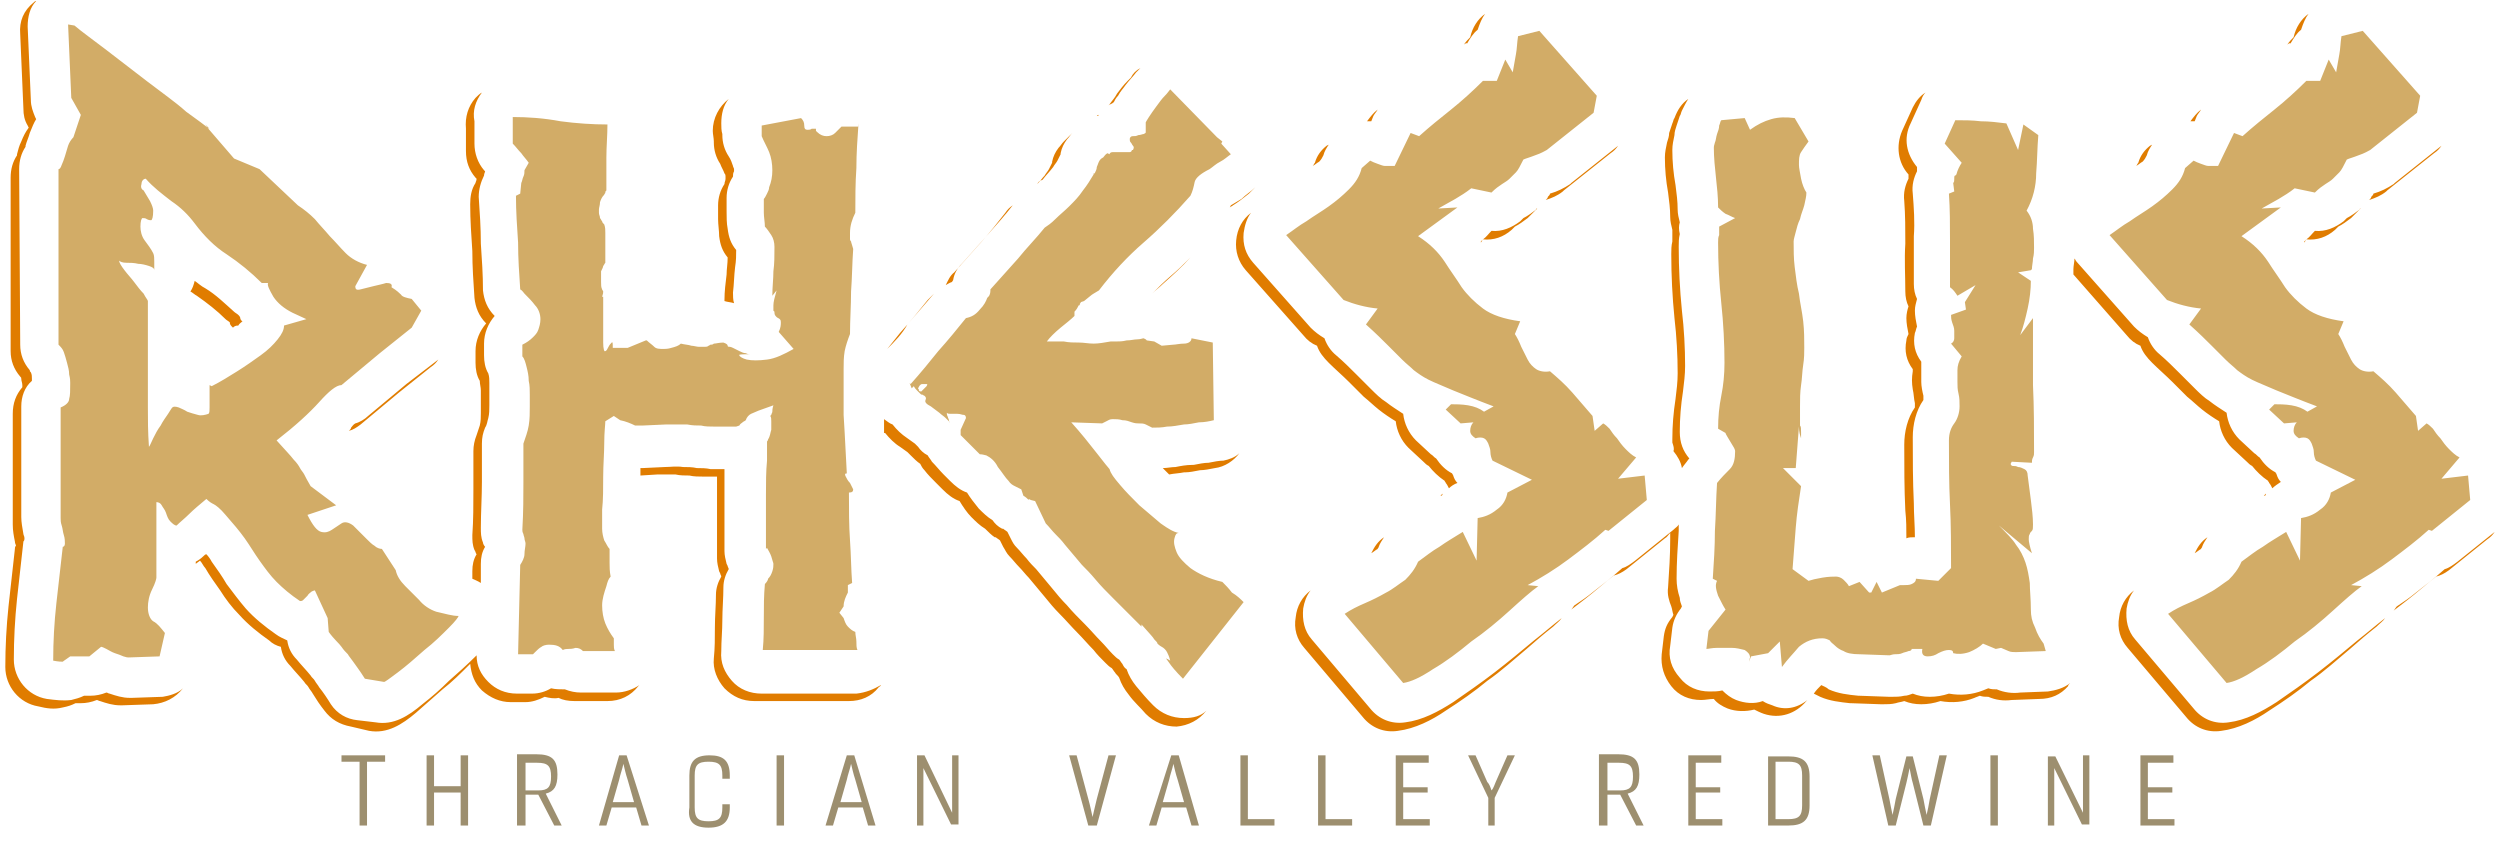
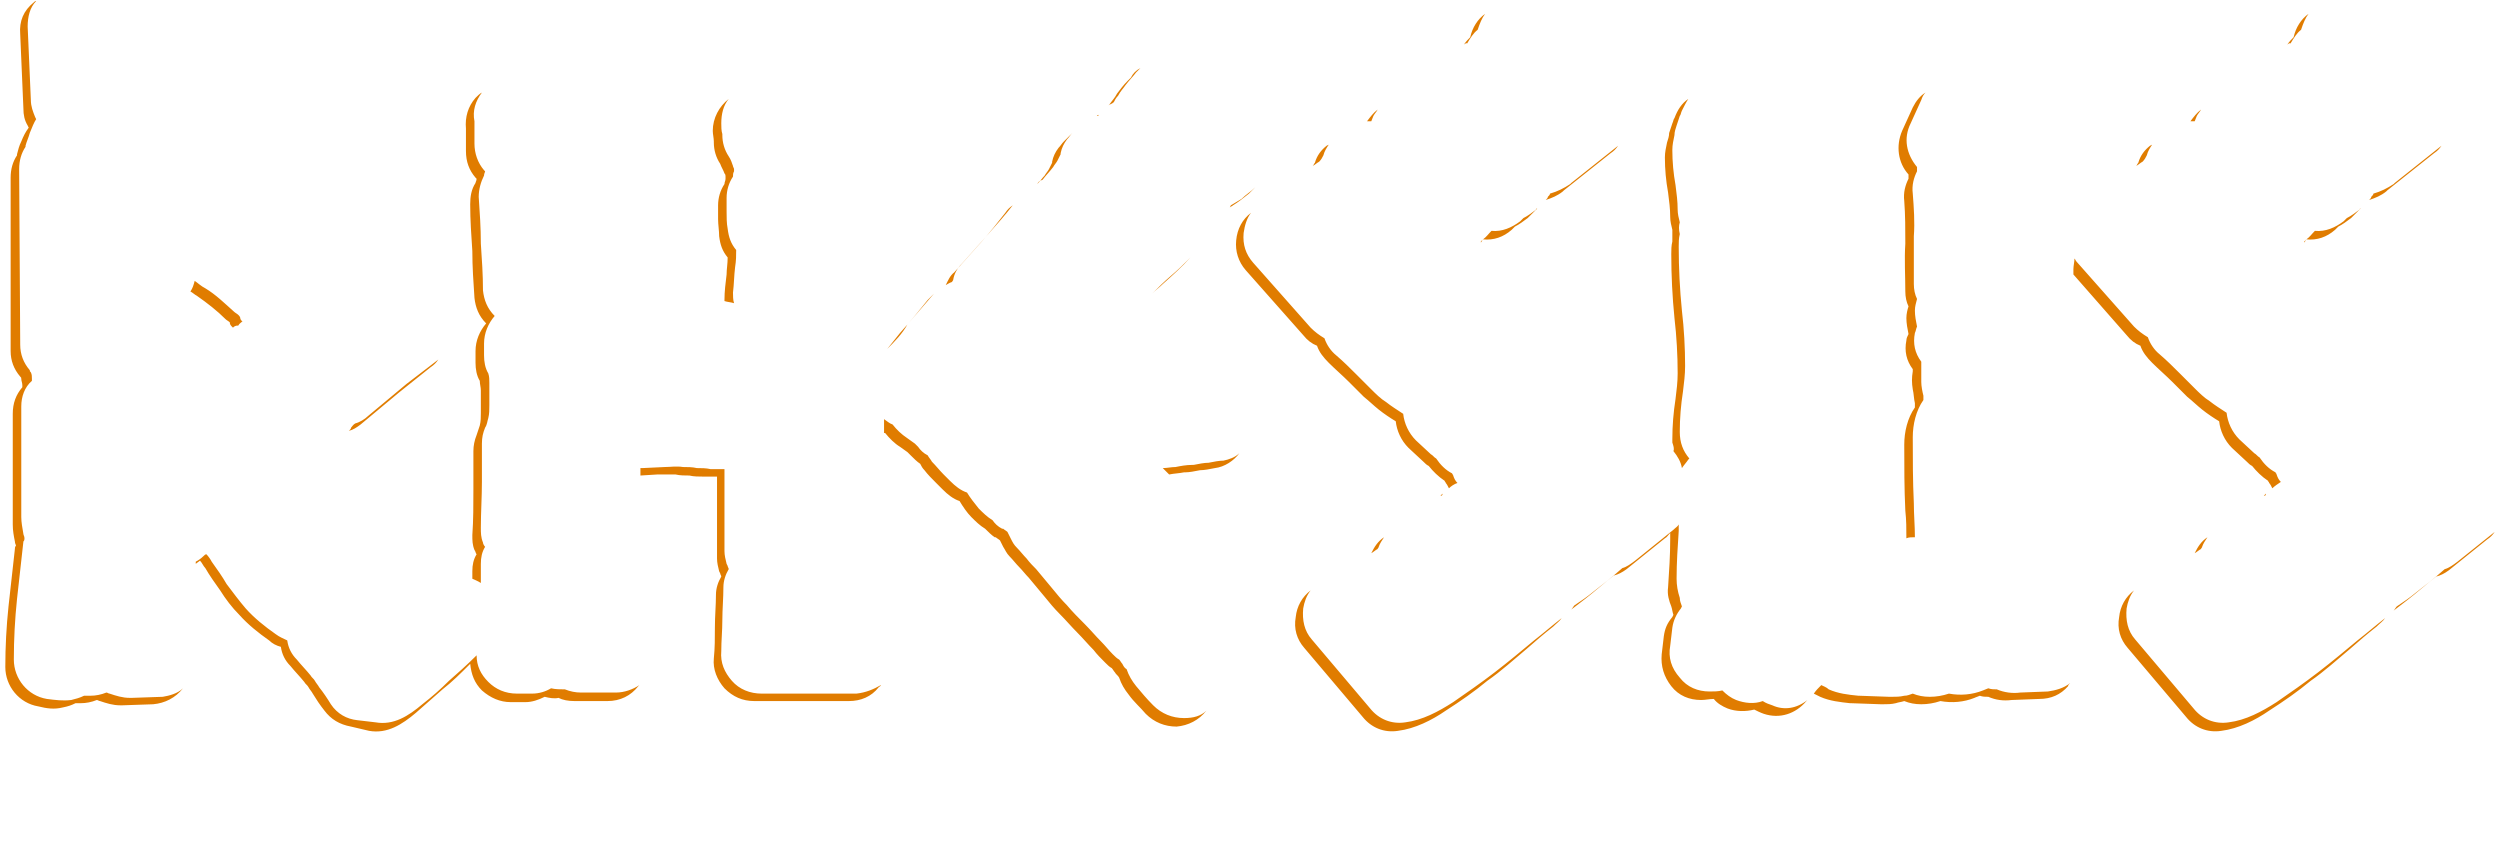
<svg xmlns="http://www.w3.org/2000/svg" version="1.1" id="Layer_1" x="0px" y="0px" viewBox="0 0 235 80" style="enable-background:new 0 0 235 80;" xml:space="preserve">
  <style type="text/css">
	.st0{fill-rule:evenodd;clip-rule:evenodd;fill:#D2AC67;}
	.st1{fill:#E07C00;}
	.st2{display:none;fill-rule:evenodd;clip-rule:evenodd;fill:#221F1F;}
	.st3{fill:#9D8F6F;}
</style>
  <g>
-     <path class="st0" d="M232.2,47l-3.6,2.9l-0.3-0.1c-1.1,1-2.3,1.9-3.5,2.8c-1.2,0.9-2.5,1.7-3.8,2.4l1,0.1c-0.7,0.5-1.6,1.3-2.7,2.3   c-1.1,1-2.3,2-3.6,2.9c-1.2,1-2.4,1.9-3.6,2.6c-1.2,0.8-2.1,1.2-2.8,1.3l-5.5-6.5c0.6-0.4,1.2-0.7,1.9-1c0.7-0.3,1.3-0.6,2-1   c0.6-0.3,1.2-0.8,1.8-1.2c0.5-0.5,0.9-1,1.2-1.7c0.7-0.5,1.3-1,2-1.4c0.7-0.5,1.4-0.9,2.2-1.4l1.3,2.7l0.1-4   c0.6-0.1,1.2-0.3,1.8-0.8c0.6-0.4,0.9-1,1-1.6l2.3-1.2l-3.7-1.8c-0.1-0.2-0.2-0.5-0.2-0.8c0-0.3-0.1-0.5-0.2-0.8   c-0.1-0.2-0.2-0.4-0.4-0.5c-0.2-0.1-0.5-0.1-0.8,0c-0.3-0.2-0.5-0.4-0.5-0.7c0-0.3,0.1-0.6,0.3-0.8l-1.2,0.1l-1.4-1.3l0.5-0.5   c0.4,0,1,0,1.6,0.1c0.6,0.1,1.1,0.3,1.5,0.6l0.9-0.5c-1.6-0.6-2.8-1.1-3.8-1.5c-0.9-0.4-1.7-0.7-2.3-1c-0.6-0.3-1-0.6-1.4-0.9   c-0.3-0.3-0.7-0.6-1.1-1c-0.4-0.4-0.8-0.8-1.3-1.3c-0.5-0.5-1.2-1.2-2.1-2l1.1-1.5c-1.1-0.1-2.2-0.4-3.2-0.8l-5.4-6.1   c0.6-0.4,1.2-0.9,1.9-1.3c0.7-0.5,1.4-0.9,2.1-1.4c0.7-0.5,1.3-1,1.9-1.6c0.6-0.6,1-1.2,1.2-2l0.8-0.7c0.2,0.1,0.4,0.2,0.7,0.3   c0.3,0.1,0.5,0.2,0.7,0.2h0.9l1.5-3.1l0.8,0.3c1-0.9,2-1.7,3-2.5c1-0.8,2-1.7,3-2.7h1.3l0.8-2l0.7,1.2c0.1-0.6,0.2-1.1,0.3-1.7   c0.1-0.5,0.1-1.1,0.2-1.7l2-0.5l5.4,6.1l-0.3,1.6l-4.4,3.5c-0.2,0.1-0.5,0.3-1.1,0.5c-0.5,0.2-0.9,0.3-1.1,0.4   c-0.3,0.6-0.5,1-0.7,1.2c-0.2,0.2-0.4,0.4-0.6,0.6c-0.2,0.2-0.4,0.3-0.7,0.5c-0.3,0.2-0.6,0.4-1,0.8l-1.9-0.4c-0.5,0.4-1,0.7-1.5,1   c-0.5,0.3-1.1,0.6-1.6,0.9l1.8-0.1l-3.7,2.7c1.1,0.7,1.9,1.5,2.5,2.4c0.5,0.8,1.1,1.6,1.6,2.4c0.5,0.7,1.2,1.4,2,2   c0.8,0.6,2,1,3.5,1.2l-0.5,1.2c0.2,0.3,0.4,0.7,0.6,1.2c0.2,0.4,0.4,0.8,0.6,1.2c0.2,0.4,0.5,0.7,0.8,0.9c0.3,0.2,0.8,0.3,1.3,0.2   c0.7,0.6,1.4,1.2,2.1,2c0.7,0.8,1.3,1.5,1.9,2.2l0.2,1.4l0.8-0.7c0.2,0.1,0.4,0.3,0.6,0.5c0.2,0.3,0.4,0.6,0.7,0.9   c0.2,0.3,0.5,0.7,0.8,1c0.3,0.3,0.6,0.6,1,0.8l-1.7,2l2.5-0.3v-0.1v0.1L232.2,47z M154.8,47l-3.6,2.9l-0.3-0.1   c-1.1,1-2.3,1.9-3.5,2.8c-1.2,0.9-2.5,1.7-3.8,2.4l1,0.1c-0.7,0.5-1.6,1.3-2.7,2.3c-1.1,1-2.3,2-3.6,2.9c-1.2,1-2.4,1.9-3.6,2.6   c-1.2,0.8-2.1,1.2-2.8,1.3l-5.5-6.5c0.6-0.4,1.2-0.7,1.9-1c0.7-0.3,1.3-0.6,2-1c0.6-0.3,1.2-0.8,1.8-1.2c0.5-0.5,0.9-1,1.2-1.7   c0.7-0.5,1.3-1,2-1.4c0.7-0.5,1.4-0.9,2.2-1.4l1.3,2.7l0.1-4c0.6-0.1,1.2-0.3,1.8-0.8c0.6-0.4,0.9-1,1-1.6l2.3-1.2l-3.7-1.8   c-0.1-0.2-0.2-0.5-0.2-0.8c0-0.3-0.1-0.5-0.2-0.8c-0.1-0.2-0.2-0.4-0.4-0.5c-0.2-0.1-0.5-0.1-0.8,0c-0.3-0.2-0.5-0.4-0.5-0.7   c0-0.3,0.1-0.6,0.3-0.8l-1.2,0.1l-1.4-1.3l0.5-0.5c0.4,0,1,0,1.6,0.1c0.6,0.1,1.1,0.3,1.5,0.6l0.9-0.5c-1.6-0.6-2.8-1.1-3.8-1.5   c-0.9-0.4-1.7-0.7-2.3-1c-0.6-0.3-1-0.6-1.4-0.9c-0.3-0.3-0.7-0.6-1.1-1c-0.4-0.4-0.8-0.8-1.3-1.3c-0.5-0.5-1.2-1.2-2.1-2l1.1-1.5   c-1.1-0.1-2.2-0.4-3.2-0.8l-5.4-6.1c0.6-0.4,1.2-0.9,1.9-1.3c0.7-0.5,1.4-0.9,2.1-1.4c0.7-0.5,1.3-1,1.9-1.6c0.6-0.6,1-1.2,1.2-2   l0.8-0.7c0.2,0.1,0.4,0.2,0.7,0.3c0.3,0.1,0.5,0.2,0.7,0.2h0.9l1.5-3.1l0.8,0.3c1-0.9,2-1.7,3-2.5c1-0.8,2-1.7,3-2.7h1.3l0.8-2   l0.7,1.2c0.1-0.6,0.2-1.1,0.3-1.7c0.1-0.5,0.1-1.1,0.2-1.7l2-0.5l5.4,6.1l-0.3,1.6l-4.4,3.5c-0.2,0.1-0.5,0.3-1.1,0.5   c-0.5,0.2-0.9,0.3-1.1,0.4c-0.3,0.6-0.5,1-0.7,1.2c-0.2,0.2-0.4,0.4-0.6,0.6c-0.2,0.2-0.4,0.3-0.7,0.5c-0.3,0.2-0.6,0.4-1,0.8   l-1.9-0.4c-0.5,0.4-1,0.7-1.5,1c-0.5,0.3-1.1,0.6-1.6,0.9l1.8-0.1l-3.7,2.7c1.1,0.7,1.9,1.5,2.5,2.4c0.5,0.8,1.1,1.6,1.6,2.4   c0.5,0.7,1.2,1.4,2,2c0.8,0.6,2,1,3.5,1.2l-0.5,1.2c0.2,0.3,0.4,0.7,0.6,1.2c0.2,0.4,0.4,0.8,0.6,1.2c0.2,0.4,0.5,0.7,0.8,0.9   c0.3,0.2,0.8,0.3,1.3,0.2c0.7,0.6,1.4,1.2,2.1,2c0.7,0.8,1.3,1.5,1.9,2.2l0.2,1.4l0.8-0.7c0.2,0.1,0.4,0.3,0.6,0.5   c0.2,0.3,0.4,0.6,0.7,0.9c0.2,0.3,0.5,0.7,0.8,1c0.3,0.3,0.6,0.6,1,0.8l-1.7,2l2.5-0.3v-0.1v0.1L154.8,47z M192.3,61.2l-2.8,0.1   c-0.2,0-0.5,0-0.7-0.1c-0.2-0.1-0.5-0.2-0.7-0.3l-0.5,0.1l-1.2-0.5c-0.3,0.3-0.8,0.6-1.3,0.8c-0.6,0.2-1.1,0.2-1.5,0.1   c0-0.2-0.1-0.3-0.4-0.3c-0.3,0-0.6,0.1-1,0.3c-0.3,0.2-0.6,0.3-1,0.3c-0.4,0-0.6-0.2-0.5-0.7h-1c0,0.1-0.1,0.2-0.3,0.2   c-0.2,0.1-0.4,0.1-0.6,0.2c-0.2,0.1-0.5,0.1-0.7,0.1c-0.2,0-0.4,0.1-0.5,0.1l-2.8-0.1c-0.7,0-1.2-0.1-1.5-0.3   c-0.3-0.1-0.6-0.3-0.8-0.5c-0.2-0.2-0.4-0.3-0.5-0.5c-0.2-0.1-0.4-0.2-0.7-0.2c-0.9,0-1.6,0.3-2.2,0.8c-0.5,0.6-1.1,1.2-1.6,1.9   l-0.2-2.4l-1.1,1.1l-1.6,0.3l-0.2,0.5l0.1-0.4c0-0.3-0.2-0.5-0.5-0.7c-0.4-0.1-0.8-0.2-1.2-0.2c-0.5,0-0.9,0-1.4,0   c-0.5,0-0.8,0.1-1,0.1l0.2-1.7l1.6-2c-0.2-0.3-0.4-0.7-0.7-1.3c-0.2-0.6-0.3-1-0.1-1.4l-0.4-0.2c0.1-1.5,0.2-3,0.2-4.5   c0.1-1.5,0.1-3,0.2-4.5c0.4-0.5,0.8-0.9,1.2-1.3c0.4-0.4,0.5-1,0.5-1.7c0,0,0-0.1-0.1-0.3c-0.1-0.2-0.2-0.3-0.3-0.5   c-0.1-0.2-0.2-0.3-0.3-0.5c-0.1-0.2-0.2-0.3-0.2-0.4l-0.7-0.4c0-1.1,0.1-2.1,0.3-3.1c0.2-1,0.3-2,0.3-3.1c0-1.8-0.1-3.7-0.3-5.6   c-0.2-1.9-0.3-3.8-0.3-5.7c0-0.3,0-0.5,0.1-0.7c0-0.2,0-0.5,0-0.8l1.5-0.8c-0.3-0.1-0.6-0.3-0.9-0.4c-0.3-0.2-0.5-0.4-0.7-0.6   c0-1-0.1-1.9-0.2-2.8c-0.1-0.9-0.2-1.9-0.2-2.8c0-0.1,0-0.2,0.1-0.5c0.1-0.2,0.1-0.5,0.2-0.8c0.1-0.3,0.2-0.5,0.2-0.8   c0.1-0.2,0.1-0.4,0.2-0.5l2.2-0.2l0.5,1.1c0.7-0.5,1.3-0.8,2-1c0.7-0.2,1.4-0.2,2.2-0.1l1.3,2.2c-0.3,0.4-0.5,0.7-0.7,1   c-0.2,0.3-0.2,0.7-0.2,1.2c0,0.3,0.1,0.7,0.2,1.3c0.1,0.5,0.3,1,0.5,1.3c0,0.4-0.1,0.7-0.2,1.2c-0.1,0.4-0.3,0.8-0.4,1.3   c-0.2,0.4-0.3,0.8-0.4,1.2c-0.1,0.4-0.2,0.7-0.2,0.9c0,0.8,0,1.6,0.1,2.4c0.1,0.8,0.2,1.7,0.4,2.5c0.1,0.9,0.3,1.7,0.4,2.6   s0.1,1.7,0.1,2.5c0,0.4,0,1-0.1,1.6c-0.1,0.6-0.1,1.3-0.2,1.9c-0.1,0.7-0.1,1.3-0.1,2c0,0.7,0,1.2,0,1.8V40   c0.1,0.1,0.1,0.3,0.1,0.6c0,0.3,0,0.5,0,0.6c-0.1-0.3-0.2-0.6-0.2-1.1l-0.3,3.9h-1.2l1.7,1.7c-0.2,1.3-0.4,2.6-0.5,3.9   c-0.1,1.3-0.2,2.6-0.3,3.9l1.5,1.1c0.3-0.1,0.7-0.2,1.3-0.3c0.6-0.1,1-0.1,1.3-0.1c0.2,0,0.5,0.1,0.7,0.3c0.2,0.2,0.4,0.4,0.5,0.6   l1-0.4l0.9,1h0.2l0.5-1l0.5,1l1.7-0.7h0.4c0.2,0,0.5,0,0.7-0.1c0.2-0.1,0.4-0.2,0.4-0.5l2.1,0.2l1.2-1.2c0-2,0-4-0.1-6   c-0.1-2-0.1-4-0.1-6c0-0.7,0.2-1.2,0.5-1.6c0.3-0.4,0.5-1,0.5-1.6c0-0.4,0-0.8-0.1-1.2c-0.1-0.4-0.1-0.7-0.1-1.1c0-0.4,0-0.7,0-1.1   c0-0.4,0.1-0.8,0.4-1.3l-1-1.2c0.2-0.1,0.3-0.3,0.3-0.5c0-0.2,0-0.5,0-0.7c0-0.3-0.1-0.5-0.2-0.8c-0.1-0.3-0.1-0.5-0.1-0.7l1.4-0.5   l-0.1-0.7l1-1.6l-1.7,1c-0.2-0.3-0.4-0.6-0.7-0.8c0-1.5,0-2.9,0-4.4c0-1.5,0-2.9-0.1-4.4l0.5-0.2l-0.1-0.8c0.1-0.1,0.1-0.2,0.1-0.4   c0-0.2,0-0.3,0.1-0.3l0.1-0.1c0.1-0.4,0.3-0.8,0.5-1.1l-1.6-1.8l1-2.2c0.8,0,1.6,0,2.4,0.1c0.8,0,1.6,0.1,2.4,0.2l1.1,2.5l0.5-2.4   l1.4,1c-0.1,1.2-0.1,2.4-0.2,3.6c0,1.2-0.3,2.4-0.9,3.5c0.4,0.5,0.6,1.1,0.6,1.7c0.1,0.6,0.1,1.2,0.1,1.8c0,0.3,0,0.6-0.1,1   c0,0.3-0.1,0.7-0.1,1l-0.1,0.1l-1.2,0.2l1.2,0.8c0,0.8-0.1,1.7-0.3,2.6c-0.2,0.9-0.4,1.7-0.7,2.5l1.2-1.6c0,2.2,0,4.3,0,6.3   c0.1,2.1,0.1,4.2,0.1,6.3c0,0.2,0,0.3-0.1,0.5c-0.1,0.2-0.1,0.3-0.1,0.5l-1.9-0.1l-0.1,0.2c0,0.1,0.1,0.2,0.2,0.2   c0.2,0,0.3,0,0.5,0.1c0.2,0,0.4,0.1,0.6,0.2c0.2,0.1,0.3,0.3,0.3,0.6c0.1,0.7,0.2,1.5,0.3,2.3c0.1,0.8,0.2,1.6,0.2,2.3   c0,0.3,0,0.5-0.1,0.6c-0.1,0.1-0.2,0.2-0.2,0.3c-0.1,0.1-0.1,0.3-0.1,0.5c0,0.2,0.1,0.7,0.3,1.3l-3.1-2.6c0.7,0.7,1.3,1.3,1.6,1.8   c0.4,0.5,0.7,1.1,0.9,1.7c0.2,0.6,0.3,1.2,0.4,1.9c0,0.7,0.1,1.5,0.1,2.5c0,0.6,0.1,1.1,0.4,1.7c0.2,0.6,0.5,1.1,0.8,1.5   L192.3,61.2z M86.6,36.8c0.2-0.2,0.4-0.4,0.5-0.5c0.1-0.2,0.1-0.2-0.1-0.2h-0.1c0,0-0.1,0-0.1,0c0,0-0.1,0-0.1,0   c-0.2,0-0.3,0.2-0.4,0.4c0,0.1,0.1,0.1,0.1,0.2C86.3,36.7,86.4,36.8,86.6,36.8z M102.9,16.5L102.9,16.5L102.9,16.5L102.9,16.5z    M116.9,56.6l-5.7,7.2c-0.7-0.7-1.1-1.2-1.3-1.5c-0.2-0.3-0.3-0.4-0.3-0.4c0,0,0.1,0,0.4,0.2c-0.1-0.4-0.2-0.6-0.3-0.8   c-0.1-0.2-0.3-0.4-0.5-0.5c0,0-0.2-0.1-0.4-0.3c0-0.1-0.1-0.2-0.3-0.4c-0.1-0.2-0.5-0.6-1.2-1.4v0.2c-0.2-0.2-0.6-0.6-1.1-1.1   c-0.5-0.5-1-1-1.6-1.6s-1.1-1.1-1.6-1.7c-0.5-0.6-0.9-1-1.3-1.4l-1.6-1.9c-0.3-0.4-0.6-0.7-0.9-1c-0.3-0.3-0.6-0.7-0.9-1l-1-2.1   l-0.4-0.1l-0.2-0.1V47c-0.1-0.1-0.3-0.3-0.5-0.4L96,46c-0.2-0.1-0.4-0.2-0.6-0.3c-0.2-0.1-0.4-0.2-0.6-0.5c-0.3-0.3-0.6-0.8-1-1.3   c-0.3-0.6-0.7-0.9-1.1-1.1c-0.1,0-0.3-0.1-0.6-0.1c-0.3-0.3-0.6-0.6-0.9-0.9c-0.3-0.3-0.6-0.6-0.9-0.9v-0.5l0.5-1.1   c0-0.2-0.1-0.3-0.2-0.3c-0.2,0-0.3-0.1-0.6-0.1c-0.2,0-0.4,0-0.6,0c-0.2,0-0.3,0-0.4-0.1c0,0.1,0,0.2,0.1,0.4   c0,0.1,0.1,0.2,0.1,0.3c0,0.1,0,0.2,0.1,0.2v0.1v-0.1c-0.1-0.1-0.2-0.2-0.4-0.4c-0.2-0.2-0.4-0.3-0.6-0.5l-0.8-0.6   c-0.4-0.2-0.6-0.4-0.5-0.6c0.1-0.2,0-0.3-0.1-0.4c-0.1,0-0.1-0.1-0.2-0.1c-0.1,0-0.1,0-0.2-0.1c-0.1-0.1-0.2-0.2-0.3-0.3   c-0.1-0.1-0.2-0.2-0.3-0.4l-0.2,0.2L85.5,36l0.1,0.1c0.9-1,1.8-2.1,2.6-3.1c0.9-1,1.8-2.1,2.6-3.1c0.5-0.1,0.9-0.3,1.3-0.8   c0.4-0.4,0.6-0.8,0.7-1.1l0.1-0.1c0.2-0.2,0.2-0.5,0.2-0.7c0.9-1,1.7-1.9,2.6-2.9c0.8-1,1.7-1.9,2.5-2.9c0.3-0.2,0.6-0.4,1-0.8   c0.4-0.4,0.9-0.8,1.3-1.2c0.5-0.5,0.9-0.9,1.3-1.5c0.4-0.5,0.7-1,1-1.5v-0.1h0.1c0.1-0.2,0.2-0.4,0.2-0.6c0.1-0.2,0.1-0.3,0.2-0.5   c0.1-0.2,0.2-0.3,0.4-0.4c0.1-0.1,0.2-0.3,0.4-0.4l0.2,0.1c0-0.1,0.1-0.2,0.3-0.2c0.1,0,0.3,0,0.6,0c0.3,0,0.7,0,1,0   c0.1,0,0.2-0.1,0.2-0.2h0.1c0.1-0.2,0.1-0.3,0-0.4c-0.1-0.1-0.1-0.2-0.2-0.3c-0.1-0.1-0.1-0.2-0.1-0.3c0-0.1,0-0.2,0.2-0.3   c-0.1,0,0,0,0.1,0c0.2,0,0.3,0,0.5-0.1c0.2,0,0.4-0.1,0.5-0.1c0.2-0.1,0.2-0.1,0.2-0.2v-0.9c0,0,0.1-0.2,0.3-0.5   c0.2-0.3,0.4-0.6,0.7-1c0.3-0.4,0.5-0.7,0.8-1c0.3-0.3,0.4-0.5,0.5-0.6l4.4,4.5l0.5,0.4l-0.1,0.2l0.9,1c-0.3,0.2-0.6,0.5-1,0.7   c-0.4,0.2-0.7,0.5-1,0.7c-0.8,0.4-1.3,0.8-1.4,1.2c-0.1,0.5-0.2,0.9-0.4,1.3c-1.4,1.6-2.9,3.1-4.4,4.4c-1.5,1.3-2.9,2.8-4.2,4.5   c-0.2,0.1-0.3,0.2-0.5,0.3c-0.2,0.1-0.5,0.4-0.9,0.7l-0.3,0.1c0,0.1-0.1,0.1-0.1,0.2c0,0.1,0,0.1-0.1,0.1c-0.1,0.2-0.2,0.4-0.4,0.6   c0,0.1,0,0.1,0,0.2c0,0,0,0.1,0,0.2c-0.3,0.3-0.8,0.7-1.3,1.1c-0.6,0.5-1,0.9-1.3,1.3c0.6,0,1.1,0,1.6,0c0.5,0.1,0.9,0.1,1.4,0.1   c0.5,0,0.9,0.1,1.4,0.1c0.5,0,1-0.1,1.6-0.2c0,0,0.2,0,0.5,0c0.3,0,0.6,0,1-0.1c0.4,0,0.7-0.1,1-0.1c0.3,0,0.5-0.1,0.6-0.1l0.2,0.1   l0.1,0.1l0.7,0.1l0.7,0.4l1.1-0.1c0.2,0,0.6-0.1,1-0.1c0.4,0,0.7-0.2,0.7-0.5l2,0.4l0.1,7.3c-0.4,0.1-0.9,0.2-1.4,0.2   c-0.5,0.1-1,0.2-1.4,0.2c-0.6,0.1-1.1,0.2-1.6,0.2c-0.5,0.1-1,0.1-1.4,0.1c-0.2-0.1-0.4-0.2-0.6-0.3c-0.2-0.1-0.4-0.1-0.7-0.1   c-0.1,0-0.3,0-0.6-0.1c-0.3-0.1-0.5-0.2-0.9-0.2c-0.3-0.1-0.6-0.1-0.9-0.1c-0.3,0-0.4,0.1-0.6,0.2l-0.4,0.2l-2.9-0.1   c0.9,1,1.7,2,2.4,2.9c0.7,0.9,1.1,1.4,1.2,1.5c0.1,0.4,0.4,0.8,1,1.5c0.5,0.6,1.1,1.2,1.8,1.9c0.7,0.6,1.4,1.2,2,1.7   c0.7,0.5,1.2,0.8,1.7,0.9c-0.2,0-0.3,0.1-0.4,0.5c-0.1,0.4,0,0.8,0.2,1.3c0.2,0.5,0.7,1,1.3,1.5c0.7,0.5,1.7,1,3,1.3   c0.3,0.3,0.6,0.6,0.9,1C116.3,56,116.6,56.3,116.9,56.6z M80.7,11.6c-0.1,1.4-0.2,2.8-0.2,4.2c-0.1,1.4-0.1,2.9-0.1,4.2   c-0.3,0.6-0.5,1.2-0.5,1.9c0,0.1,0,0.2,0,0.3c0,0.1,0,0.2,0,0.3c0,0,0,0.1,0.1,0.2c0,0.1,0.1,0.3,0.2,0.7c-0.1,1.4-0.1,2.7-0.2,4   c0,1.3-0.1,2.7-0.1,4c-0.2,0.5-0.4,1.1-0.5,1.6c-0.1,0.6-0.1,1.1-0.1,1.7c0,0.6,0,1.3,0,1.9c0,0.7,0,1.5,0,2.4l0.1,1.7l0.2,3.8   c-0.2,0-0.2,0.1-0.1,0.3c0.1,0.2,0.2,0.4,0.4,0.6c0.1,0.2,0.2,0.4,0.3,0.6c0,0.2-0.1,0.3-0.4,0.3c0,1.6,0,3.1,0.1,4.5   c0.1,1.4,0.1,2.7,0.2,4l-0.4,0.2v0.7c-0.2,0.4-0.4,0.8-0.4,1.3l-0.4,0.6l0.4,0.5c0.1,0.3,0.2,0.6,0.4,0.8c0.2,0.2,0.4,0.4,0.7,0.5   c0,0.3,0.1,0.6,0.1,0.9c0,0.3,0,0.6,0.1,0.8h-8.9c0.1-1,0.1-2.1,0.1-3.1c0-1,0-2,0.1-3.1c0.2-0.2,0.3-0.4,0.3-0.5   c0.2-0.2,0.3-0.4,0.4-0.7c0.1-0.3,0.1-0.5,0.1-0.7c0-0.1-0.1-0.3-0.2-0.7c-0.1-0.3-0.3-0.6-0.4-0.8L72,51.6v-0.1c0-0.2,0-0.8,0-1.8   c0-1,0-2,0-3.2c0-1.1,0-2.2,0.1-3.2c0-1,0-1.6,0-1.8c0,0,0.1-0.1,0.1-0.2c0.2-0.3,0.2-0.6,0.3-0.9c0-0.3,0-0.5,0-0.8   c0-0.2,0-0.4-0.1-0.5l0.1-0.1c0-0.1,0.1-0.2,0.1-0.3c0-0.1,0-0.3,0.1-0.6l-1.4,0.5c-0.2,0.1-0.5,0.2-0.7,0.3   c-0.2,0.1-0.4,0.3-0.5,0.6c-0.1,0.1-0.2,0.1-0.3,0.2c-0.1,0.1-0.2,0.1-0.3,0.3l-0.3,0.1c-0.9,0-1.5,0-2,0c-0.5,0-0.9,0-1.3-0.1   c-0.4,0-0.8,0-1.3-0.1c-0.5,0-1.2,0-2,0l-2.2,0.1h-0.7c-0.4-0.2-0.9-0.4-1.4-0.5l-0.6-0.4l-0.8,0.5c0,0.3-0.1,1-0.1,2   c0,1-0.1,2.1-0.1,3.2c0,1.1,0,2.2-0.1,3.1c0,1,0,1.6,0,1.8c0,0.4,0.1,0.8,0.2,1.1c0.2,0.3,0.3,0.6,0.5,0.8c0,0.4,0,0.9,0,1.3   c0,0.4,0,0.8,0.1,1.3c-0.2,0.2-0.3,0.5-0.4,0.9c-0.2,0.6-0.4,1.2-0.4,1.8c0,0.6,0.1,1.2,0.3,1.7c0.2,0.5,0.5,1,0.8,1.4   c0,0.2,0,0.4,0,0.6s0,0.4,0.1,0.6c-0.5,0-1,0-1.4,0c-0.5,0-1,0-1.4,0h-0.2c-0.2-0.2-0.4-0.3-0.7-0.3C53.8,61,53.6,61,53.4,61   c-0.1,0-0.3,0-0.5,0.1c-0.3-0.4-0.7-0.5-1.3-0.5c-0.3,0-0.6,0.1-0.7,0.2c-0.2,0.1-0.4,0.3-0.6,0.5l-0.2,0.2h-1.4l0.2-8.4   c0.2-0.3,0.4-0.7,0.4-1c0-0.4,0.1-0.7,0.1-1c0-0.2-0.1-0.3-0.1-0.5c0-0.1-0.1-0.3-0.1-0.4c-0.1-0.2-0.1-0.3-0.1-0.4   c0.1-1.7,0.1-3.2,0.1-4.5c0-1.3,0-2.5,0-3.6c0.2-0.6,0.4-1.1,0.5-1.7c0.1-0.6,0.1-1.2,0.1-1.8c0-0.3,0-0.7,0-1.1s0-0.9-0.1-1.3   c0-0.5-0.1-0.9-0.2-1.3c-0.1-0.4-0.2-0.8-0.4-1v-1.1c0.4-0.2,0.7-0.4,1-0.7c0.2-0.2,0.4-0.4,0.5-0.7c0.1-0.3,0.2-0.6,0.2-1   c0-0.5-0.2-1-0.5-1.3c-0.3-0.4-0.6-0.7-1-1.1c-0.1-0.1-0.2-0.3-0.4-0.4c-0.1-1.5-0.2-2.9-0.2-4.4c-0.1-1.5-0.2-2.9-0.2-4.4l0.4-0.2   L49,17.2c0.1-0.2,0.1-0.4,0.2-0.6c0.1-0.2,0.1-0.4,0.1-0.6l0.4-0.7c-0.2-0.3-0.5-0.6-0.7-0.9c-0.3-0.3-0.5-0.6-0.8-0.9   c0-0.3,0-0.7,0-1.2c0-0.5,0-1,0-1.3c1.4,0,2.9,0.1,4.5,0.4c1.5,0.2,3,0.3,4.4,0.3c0,1-0.1,2.1-0.1,3.1c0,1.1,0,2.1,0,3.1   c-0.1,0.1-0.1,0.1-0.1,0.2c0,0.1-0.1,0.1-0.1,0.2c-0.2,0.2-0.3,0.4-0.4,0.7c0,0.3-0.1,0.5-0.1,0.7c0,0,0,0.1,0,0.3   c0,0.2,0.1,0.3,0.1,0.5c0.1,0.1,0.1,0.2,0.2,0.3c0,0.1,0.1,0.2,0.2,0.3c0.1,0.3,0.1,0.5,0.1,0.8c0,0.3,0,0.5,0,0.9v1.9   c-0.1,0.1-0.1,0.2-0.2,0.3c0,0.1-0.1,0.3-0.2,0.5c0,0.2,0,0.4,0,0.5v0.5c0,0.3,0,0.5,0.1,0.7c0,0.1,0.1,0.1,0.1,0.2   c0,0.1,0,0.2-0.1,0.5h0.1c0,0.4,0,1,0,1.8c0,0.8,0,1.6,0,2.5c0,0.6,0.1,0.9,0.2,0.8c0.1,0,0.2-0.2,0.3-0.4c0.1-0.2,0.2-0.3,0.3-0.4   c0.1-0.1,0.1,0.1,0.1,0.5H59l1.7-0.7h0.1c0.2,0.2,0.5,0.4,0.7,0.6c0.2,0.2,0.5,0.2,0.9,0.2c0.1,0,0.4,0,0.7-0.1   c0.4-0.1,0.7-0.2,0.9-0.4c0.4,0.1,0.7,0.1,1,0.2c0.2,0,0.5,0.1,0.7,0.1c0.2,0,0.3,0,0.4,0c0.3,0,0.4,0,0.5-0.1   c0.1,0,0.1-0.1,0.2-0.1c0.1,0,0.2,0,0.3-0.1c0.2,0,0.5-0.1,0.9-0.1c0.3,0.1,0.4,0.2,0.4,0.3c0,0.1,0.1,0.1,0.2,0.1   c0,0,0.1,0,0.3,0.1c0.2,0.1,0.4,0.2,0.6,0.3c0.2,0.1,0.4,0.2,0.6,0.2c0.2,0.1,0.3,0.1,0.4,0.1c-0.7,0-1.1,0-1,0.1   c0,0.1,0.3,0.3,0.7,0.4c0.5,0.1,1.1,0.1,1.9,0c0.8-0.1,1.6-0.5,2.5-1l-1.4-1.6c0.2-0.4,0.2-0.7,0.2-0.9c0-0.1,0-0.2-0.1-0.3   c-0.1-0.1-0.2-0.1-0.3-0.2c-0.1-0.1-0.2-0.2-0.2-0.4c0-0.1,0-0.1,0-0.1c0,0,0,0-0.1-0.1c0-0.1,0-0.3,0-0.5c0-0.3,0.1-0.7,0.3-1.4   l-0.4,0.5c0-0.8,0.1-1.6,0.1-2.3c0.1-0.7,0.1-1.5,0.1-2.3c0-0.4-0.1-0.8-0.3-1.1c-0.2-0.3-0.4-0.6-0.6-0.8c0-0.4-0.1-0.9-0.1-1.3   c0-0.4,0-0.8,0-1.3c0.1-0.1,0.2-0.3,0.3-0.5c0.1-0.2,0.2-0.4,0.2-0.6c0.2-0.5,0.3-1,0.3-1.6c0-0.6-0.1-1.2-0.3-1.7   c-0.2-0.5-0.5-1-0.7-1.5c0-0.2,0-0.4,0-0.5c0-0.2,0-0.3,0-0.5l3.7-0.7c0.2,0.2,0.3,0.4,0.3,0.7c0,0.3,0.1,0.4,0.3,0.4   c0.1,0,0.3,0,0.4-0.1c0.1,0,0.2,0,0.2,0c0.1,0,0.1,0,0.2,0c0,0,0,0.1,0,0.1c0,0,0,0,0,0.1l0.1,0.1c0.3,0.3,0.6,0.4,0.9,0.4   c0.3,0,0.6-0.1,0.8-0.3c0.2-0.2,0.4-0.4,0.6-0.6H80.7z M28.8,30l-1.3-0.6c-0.8-0.4-1.4-0.9-1.8-1.5c-0.4-0.7-0.6-1.1-0.5-1.3h-0.6   c-1-1-2.1-1.9-3.3-2.7c-1.1-0.7-2.1-1.7-3-2.9c-0.6-0.8-1.3-1.5-2.2-2.1c-0.9-0.7-1.7-1.3-2.4-2.1c-0.2,0-0.4,0.2-0.4,0.5   c-0.1,0.3,0,0.5,0.2,0.6c0.2,0.3,0.4,0.7,0.6,1c0.2,0.4,0.3,0.7,0.3,0.9c0,0.6-0.1,0.9-0.2,0.9c-0.1,0-0.2,0-0.4-0.1   c-0.1-0.1-0.3-0.1-0.4-0.1c-0.1,0-0.2,0.3-0.2,0.8c0,0.4,0.1,0.9,0.4,1.3c0.3,0.4,0.6,0.8,0.8,1.2c0.1,0.2,0.1,0.5,0.1,0.8   c0,0.3,0,0.6,0,0.8c0-0.2-0.2-0.3-0.5-0.4c-0.3-0.1-0.7-0.2-1-0.2c-0.4-0.1-0.8-0.1-1.1-0.1c-0.4,0-0.6-0.1-0.7-0.2   c0,0.2,0.2,0.5,0.5,0.9c0.3,0.4,0.6,0.7,0.9,1.1c0.3,0.4,0.6,0.8,0.9,1.1c0.2,0.4,0.4,0.6,0.4,0.7c0,1.3,0,2.6,0,3.6   c0,1.1,0,2.1,0,3.2c0,1.1,0,2.1,0,3.2c0,1.1,0,2.3,0.1,3.7c0.1-0.1,0.2-0.4,0.4-0.8c0.2-0.4,0.4-0.8,0.7-1.2   c0.2-0.4,0.5-0.8,0.7-1.1c0.2-0.3,0.3-0.5,0.4-0.6c0.1-0.1,0.3-0.1,0.6,0c0.2,0.1,0.5,0.2,0.8,0.4c0.3,0.1,0.6,0.2,1,0.3   c0.3,0.1,0.7,0,1-0.1c0.1-0.1,0.1-0.3,0.1-0.6c0-0.3,0-0.6,0-0.9c0-0.3,0-0.6,0-0.8c0-0.2,0-0.4,0-0.4l0.2,0.1   c0.8-0.4,1.6-0.9,2.4-1.4c0.8-0.5,1.5-1,2.2-1.5c0.7-0.5,1.2-1,1.6-1.5c0.4-0.5,0.6-0.9,0.6-1.3L28.8,30z M43.1,57.9   c0,0.1-0.3,0.5-0.9,1.1c-0.7,0.7-1.4,1.4-2.3,2.1c-0.9,0.8-1.7,1.5-2.5,2.1c-0.8,0.6-1.2,0.9-1.3,0.9l-1.8-0.3   c-0.5-0.8-0.9-1.3-1.1-1.6c-0.2-0.3-0.4-0.5-0.5-0.7c-0.2-0.2-0.4-0.4-0.6-0.7c-0.2-0.3-0.7-0.7-1.2-1.4l-0.1-1.3l-1.2-2.6   c0,0-0.1,0-0.3,0.1c-0.1,0.1-0.3,0.2-0.4,0.4c-0.1,0.1-0.3,0.3-0.4,0.4c-0.1,0.1-0.2,0.1-0.3,0.1c-0.9-0.6-1.6-1.2-2.2-1.8   c-0.6-0.6-1.1-1.3-1.6-2c-0.5-0.7-0.9-1.4-1.4-2.1c-0.5-0.7-1.1-1.4-1.8-2.2c-0.5-0.6-0.9-0.9-1.1-1c-0.2-0.1-0.4-0.2-0.7-0.5   c-0.6,0.5-1.2,1-1.6,1.4c-0.4,0.4-0.9,0.8-1.2,1.1c-0.2,0-0.4-0.2-0.6-0.4c-0.2-0.2-0.3-0.5-0.4-0.8c-0.1-0.3-0.3-0.5-0.4-0.7   c-0.1-0.2-0.3-0.3-0.5-0.3v7.1c0,0.1-0.1,0.5-0.4,1.1c-0.3,0.6-0.4,1.2-0.4,1.7c0,0.6,0.2,1.1,0.5,1.3c0.4,0.2,0.7,0.6,1.1,1.1   L15,61.7l-2.9,0.1c-0.1,0-0.2,0-0.5-0.1c-0.2-0.1-0.5-0.2-0.8-0.3c-0.3-0.1-0.6-0.3-0.8-0.4c-0.2-0.1-0.4-0.2-0.5-0.2l-1.1,0.9H6.6   C6.2,62,6,62.1,5.9,62.2c-0.1,0-0.4,0-0.9-0.1c0-1.8,0.1-3.6,0.3-5.4c0.2-1.8,0.4-3.5,0.6-5.3c0.1,0,0.2-0.1,0.2-0.3   c0-0.2,0-0.5-0.1-0.8c-0.1-0.3-0.1-0.6-0.2-0.9c-0.1-0.3-0.1-0.5-0.1-0.7c0-1.7,0-2.8,0-3.5c0-0.7,0-1.2,0-1.7s0-1,0-1.7   c0-0.7,0-1.8,0-3.5c0.5-0.2,0.8-0.5,0.8-0.8c0.1-0.3,0.1-0.8,0.1-1.5c0-0.2,0-0.4-0.1-0.8c0-0.4-0.1-0.7-0.2-1.1   c-0.1-0.4-0.2-0.7-0.3-1c-0.1-0.3-0.3-0.5-0.5-0.7L5.5,15.9c0.1,0,0.2-0.1,0.3-0.4C5.9,15.3,6,15,6.1,14.7c0.1-0.3,0.2-0.7,0.3-1   c0.1-0.3,0.3-0.6,0.5-0.8l0.7-2.1L6.7,9.2L6.4,2.3L7,2.4C7.7,3,8.7,3.7,10,4.7c1.3,1,2.6,2,3.9,3c1.3,1,2.6,1.9,3.6,2.8   c1.1,0.8,1.8,1.3,2,1.5l-0.2-0.3c0.4,0.4,0.5,0.5,0.2,0.3l2.5,2.9l2.4,1l3.6,3.4c0.6,0.4,1.1,0.8,1.6,1.3c0.4,0.5,0.9,1,1.4,1.6   c0.5,0.5,1,1.1,1.5,1.6c0.5,0.5,1.2,0.9,2,1.1l-1.1,2c0,0.3,0.1,0.4,0.5,0.3c0.4-0.1,0.8-0.2,1.2-0.3c0.4-0.1,0.9-0.2,1.2-0.3   c0.4,0,0.6,0.1,0.5,0.4c0.5,0.3,0.8,0.6,0.9,0.7c0.1,0.2,0.5,0.3,1,0.4l0.9,1.1l-0.9,1.6l-3,2.4l-3.6,3c-0.5,0-1.2,0.6-2.1,1.6   c-0.9,1-2.2,2.2-4,3.6c0.8,0.9,1.3,1.4,1.6,1.8c0.3,0.3,0.5,0.6,0.6,0.8c0.1,0.2,0.3,0.4,0.4,0.6c0.1,0.2,0.3,0.6,0.6,1.1l2.4,1.8   l-2.7,0.9c0.5,1,0.9,1.5,1.3,1.6c0.4,0.1,0.7,0,1-0.2c0.3-0.2,0.6-0.4,0.9-0.6c0.3-0.2,0.7-0.1,1.1,0.2c0.1,0.1,0.3,0.3,0.6,0.6   c0.2,0.2,0.5,0.5,0.7,0.7c0.2,0.2,0.5,0.5,0.7,0.6c0.2,0.2,0.5,0.3,0.7,0.3l1.3,2c0.1,0.5,0.4,1,0.9,1.5c0.5,0.5,0.9,0.9,1.3,1.3   c0.4,0.5,1,0.9,1.6,1.1C41.9,57.7,42.5,57.9,43.1,57.9z" />
    <path class="st1" d="M21.9,30.8l-0.1-0.1c-0.1-0.1-0.2-0.2-0.2-0.4c-0.1-0.1-0.3-0.2-0.4-0.3c-0.8-0.8-1.7-1.5-2.7-2.2   c-0.2-0.1-0.4-0.3-0.6-0.4c0.2-0.3,0.3-0.6,0.4-1c0.3,0.2,0.6,0.5,1,0.7c1,0.6,1.8,1.4,2.7,2.2c0.1,0.1,0.3,0.2,0.4,0.3   c0.1,0.1,0.2,0.2,0.2,0.4c0.1,0.1,0.1,0.2,0.2,0.2c-0.1,0.1-0.3,0.2-0.4,0.4C22.1,30.6,22,30.7,21.9,30.8 M179.2,50.6   c0-0.9,0-1.7-0.1-2.6c-0.1-2.1-0.1-4.1-0.1-6.2c0-1.2,0.3-2.5,1-3.5c0-0.1,0-0.3,0-0.4c-0.1-0.4-0.1-0.9-0.2-1.3   c-0.1-0.6-0.1-1.1,0-1.7c0-0.1,0-0.1,0-0.2c-0.6-0.8-0.8-1.7-0.6-2.7c0-0.2,0.1-0.4,0.2-0.6c-0.1-0.5-0.2-1-0.2-1.5   c0-0.4,0.1-0.8,0.2-1.1c-0.2-0.4-0.3-0.9-0.3-1.4c0-1.5-0.1-3,0-4.5c0-1.3,0-2.7-0.1-4c-0.1-0.8,0.1-1.5,0.4-2.1c0-0.1,0-0.1,0-0.2   c0-0.1,0-0.1,0-0.2c-1-1.1-1.2-2.7-0.6-4.1l1-2.2c0.3-0.6,0.7-1.1,1.2-1.4c-0.2,0.2-0.3,0.4-0.4,0.7l-1,2.2   c-0.7,1.4-0.4,2.9,0.6,4.1c0,0.1,0,0.1,0,0.2c0,0.1,0,0.1,0,0.2c-0.3,0.6-0.5,1.3-0.4,2.1c0.1,1.3,0.2,2.7,0.1,4c0,1.5,0,3,0,4.5   c0,0.5,0.1,1,0.3,1.4c-0.1,0.4-0.2,0.7-0.2,1.1c0,0.5,0.1,1,0.2,1.5c-0.1,0.2-0.1,0.4-0.2,0.6c-0.2,1,0,1.9,0.6,2.7   c0,0.1,0,0.1,0,0.2c0,0.6,0,1.1,0,1.7c0,0.4,0.1,0.9,0.2,1.3c0,0.1,0,0.2,0,0.4c-0.7,1-1,2.3-1,3.5c0,2.1,0,4.1,0.1,6.2   c0,1.1,0.1,2.1,0.1,3.2C179.7,50.5,179.4,50.5,179.2,50.6z M157.2,41.6c0-0.1,0-0.2,0-0.3c0-1.3,0.1-2.5,0.3-3.8   c0.1-0.8,0.2-1.6,0.2-2.4c0-1.7-0.1-3.5-0.3-5.2c-0.2-2-0.3-4-0.3-6c0-0.4,0-0.8,0.1-1.2c0-0.4,0-0.7,0-1.1   c-0.1-0.4-0.2-0.8-0.2-1.2c0-0.8-0.1-1.5-0.2-2.3c-0.2-1.1-0.3-2.2-0.3-3.3c0-0.5,0.1-0.9,0.2-1.4c0.1-0.3,0.2-0.6,0.2-0.9   c0.1-0.3,0.2-0.6,0.3-0.9c0.1-0.2,0.1-0.4,0.2-0.5c0.3-0.8,0.7-1.4,1.3-1.8c-0.2,0.3-0.4,0.7-0.6,1.1c-0.1,0.2-0.1,0.4-0.2,0.5   c-0.1,0.3-0.2,0.6-0.3,0.9c-0.1,0.3-0.2,0.6-0.2,0.9c-0.1,0.5-0.2,0.9-0.2,1.4c0,1.1,0.1,2.2,0.3,3.3c0.1,0.8,0.2,1.5,0.2,2.3   c0,0.4,0.1,0.8,0.2,1.2c-0.1,0.3-0.1,0.7,0,1.1c-0.1,0.4-0.1,0.8-0.1,1.2c0,2,0.1,4,0.3,6c0.2,1.7,0.3,3.5,0.3,5.2   c0,0.8-0.1,1.6-0.2,2.4c-0.2,1.3-0.3,2.5-0.3,3.8c0,1,0.3,1.8,0.9,2.5c0,0-0.1,0.1-0.1,0.1c-0.2,0.3-0.4,0.5-0.6,0.8   c-0.1-0.6-0.4-1.1-0.8-1.6C157.4,42.2,157.3,41.9,157.2,41.6z M144.5,19.6c-0.3,0.3-0.6,0.6-0.9,0.9c-0.4,0.3-0.8,0.6-1.2,0.8   c-0.1,0.1-0.2,0.2-0.3,0.3c-0.8,0.7-1.7,1-2.7,0.9c-0.1,0.1-0.1,0.2-0.2,0.3l0-0.1l0.2-0.2c0.3-0.2,0.5-0.5,0.8-0.8   c1,0.1,1.9-0.3,2.7-0.9c0.1-0.1,0.2-0.2,0.3-0.3c0.4-0.2,0.8-0.5,1.2-0.8C144.3,19.7,144.4,19.6,144.5,19.6z M152.1,13.7   c-0.2,0.3-0.4,0.5-0.7,0.7l-4.4,3.5c0,0,0,0-0.1,0.1c-0.5,0.4-1,0.6-1.6,0.8c0.1-0.1,0.2-0.2,0.2-0.3c0.1-0.1,0.2-0.2,0.2-0.3   c0.7-0.2,1.3-0.5,1.9-0.9c0,0,0,0,0.1-0.1L152.1,13.7z M137.6,4.2c0.2-0.3,0.4-0.5,0.6-0.7c0.2-0.9,0.7-1.7,1.4-2.2   c-0.3,0.4-0.5,0.9-0.7,1.5c-0.4,0.3-0.7,0.8-1,1.3C137.9,4,137.7,4.1,137.6,4.2z M135.8,5.7L135.8,5.7c0.1-0.1,0.2-0.2,0.3-0.3   L135.8,5.7z M128.5,11.4c0.3-0.4,0.6-0.8,1-1.1c-0.1,0.2-0.3,0.4-0.4,0.6l-0.2,0.5C128.7,11.4,128.6,11.4,128.5,11.4z M123.4,15.6   c0.1-0.1,0.1-0.2,0.2-0.3c0.2-0.7,0.6-1.2,1.1-1.6l0.2-0.1c-0.2,0.3-0.4,0.6-0.5,1c-0.1,0.2-0.2,0.4-0.4,0.6   C123.8,15.3,123.6,15.5,123.4,15.6z M136.2,45.9c-0.1-0.2-0.2-0.4-0.3-0.5c0-0.1-0.1-0.1-0.1-0.2c-0.6-0.4-1.1-0.9-1.5-1.4   c-0.2-0.1-0.3-0.2-0.5-0.4l-1.4-1.3c-0.7-0.7-1.1-1.6-1.2-2.5c-0.5-0.3-1.1-0.7-1.6-1.1c-0.5-0.4-0.9-0.8-1.4-1.2   c-0.5-0.5-0.9-0.9-1.4-1.4c-0.6-0.6-1.3-1.2-1.9-1.8c-0.5-0.5-0.9-1-1.1-1.6c-0.5-0.2-0.9-0.5-1.3-1l-5.4-6.1   c-0.7-0.8-1-1.8-0.9-2.8c0.1-1.1,0.6-2,1.4-2.6l0,0c-0.4,0.5-0.6,1.2-0.7,1.9c-0.1,1.1,0.2,2,0.9,2.8l5.4,6.1   c0.4,0.4,0.8,0.7,1.3,1c0.2,0.6,0.6,1.2,1.1,1.6c0.7,0.6,1.3,1.2,1.9,1.8c0.5,0.5,0.9,0.9,1.4,1.4c0.4,0.4,0.9,0.9,1.4,1.2   c0.5,0.4,1,0.7,1.6,1.1c0.1,0.9,0.5,1.8,1.2,2.5l1.4,1.3c0.2,0.1,0.3,0.3,0.5,0.4c0.4,0.6,0.9,1.1,1.5,1.4c0,0.1,0.1,0.1,0.1,0.2   c0.1,0.3,0.2,0.5,0.4,0.7C136.7,45.5,136.4,45.7,136.2,45.9z M135.4,46.6c0.1-0.1,0.2-0.2,0.3-0.3c0,0-0.1,0.1-0.1,0.1   C135.6,46.6,135.5,46.6,135.4,46.6z M128.9,52c0.3-0.6,0.6-1.1,1.2-1.5c-0.2,0.3-0.4,0.6-0.5,0.9c0,0.1-0.1,0.1-0.1,0.2   C129.3,51.7,129.1,51.9,128.9,52z M146.8,58.1c-0.2,0.3-0.5,0.5-0.8,0.8c-0.9,0.7-1.7,1.4-2.5,2.1c-1.2,1-2.4,2.1-3.7,3   c-1.2,1-2.5,1.9-3.9,2.8c-1.3,0.9-2.9,1.7-4.5,1.9c-1.3,0.2-2.5-0.3-3.3-1.3l-5.5-6.5c-0.7-0.8-1-1.8-0.8-2.9   c0.1-1,0.6-1.9,1.4-2.5c-0.4,0.5-0.6,1.1-0.7,1.7c-0.1,1.1,0.1,2.1,0.8,2.9l5.5,6.5c0.8,1,2,1.5,3.3,1.3c1.6-0.2,3.1-1,4.5-1.9   c1.3-0.9,2.6-1.8,3.9-2.8c1.3-1,2.5-2,3.7-3C145.1,59.5,145.9,58.8,146.8,58.1L146.8,58.1z M169.9,65.8l-0.1,0.1   c-1,1.2-2.5,1.7-4,1.2c-0.3-0.1-0.7-0.3-0.9-0.4c-0.8,0.2-1.7,0.2-2.5-0.1c-0.5-0.2-1-0.5-1.3-0.9c-0.4,0-0.8,0.1-1.2,0.1   c-1.1,0-2.1-0.4-2.8-1.3c-0.7-0.9-1-1.9-0.9-3l0.2-1.7c0.1-0.7,0.3-1.2,0.8-1.8l0.1-0.2c-0.1-0.3-0.1-0.5-0.2-0.8   c-0.2-0.5-0.4-1.1-0.3-1.8c0.1-1.5,0.2-3,0.2-4.5c0-0.2,0-0.4,0-0.6c-0.2,0.2-0.3,0.4-0.5,0.5l-3.6,2.9c-0.4,0.3-0.8,0.5-1.2,0.6   c-0.9,0.7-1.8,1.5-2.7,2.2c-0.4,0.3-0.9,0.7-1.3,1c0.1-0.1,0.2-0.3,0.3-0.4c0.6-0.4,1.2-0.8,1.8-1.3c0.9-0.7,1.8-1.4,2.7-2.2   c0.4-0.1,0.8-0.4,1.2-0.7l3.6-2.9c0.2-0.2,0.4-0.3,0.5-0.5c0,0.2,0,0.4,0,0.6c-0.1,1.5-0.2,3-0.2,4.5c0,0.6,0.1,1.2,0.3,1.8   c0,0.3,0.1,0.5,0.2,0.8l-0.1,0.2c-0.4,0.5-0.7,1.1-0.8,1.8l-0.2,1.7c-0.2,1.1,0.1,2.1,0.9,3c0.7,0.9,1.7,1.3,2.8,1.3   c0.4,0,0.8,0,1.2-0.1c0.4,0.4,0.8,0.7,1.3,0.9c0.8,0.3,1.7,0.4,2.5,0.1c0.3,0.2,0.6,0.3,0.9,0.4C167.7,66.8,168.9,66.6,169.9,65.8z    M194.6,64.2c-0.1,0.1-0.2,0.2-0.2,0.3c-0.7,0.8-1.6,1.2-2.7,1.2l-2.6,0.1c-0.8,0.1-1.5,0-2.2-0.3c-0.3,0-0.5,0-0.8-0.1   c-0.2,0.1-0.3,0.1-0.5,0.2c-1,0.4-2.1,0.5-3.2,0.3c-0.6,0.2-1.2,0.3-1.8,0.3c-0.6,0-1.1-0.1-1.6-0.3c-0.3,0.1-0.5,0.1-0.8,0.2   c-0.4,0.1-0.8,0.1-1.2,0.1c-0.1,0-0.1,0-0.2,0l-2.8-0.1c0,0,0,0-0.1,0c-0.9-0.1-1.9-0.2-2.8-0.6c-0.2-0.1-0.4-0.2-0.6-0.3   c0.2-0.3,0.4-0.5,0.7-0.8c0.2,0.1,0.5,0.2,0.7,0.4c0.9,0.4,1.8,0.5,2.8,0.6c0,0,0,0,0.1,0l2.8,0.1c0.1,0,0.1,0,0.2,0   c0.4,0,0.8,0,1.2-0.1c0.3,0,0.5-0.1,0.8-0.2c0.5,0.2,1,0.3,1.6,0.3c0.6,0,1.2-0.1,1.8-0.3c1.1,0.2,2.2,0.1,3.2-0.3   c0.2-0.1,0.3-0.1,0.5-0.2c0.3,0.1,0.5,0.1,0.8,0.1c0.7,0.3,1.5,0.4,2.2,0.3l2.6-0.1C193.2,64.9,194,64.7,194.6,64.2z M213.6,45.9   c-0.1-0.2-0.2-0.4-0.3-0.5c0-0.1-0.1-0.1-0.1-0.2c-0.6-0.4-1.1-0.9-1.5-1.4c-0.2-0.1-0.3-0.2-0.5-0.4l-1.4-1.3   c-0.7-0.7-1.1-1.6-1.2-2.5c-0.5-0.3-1.1-0.7-1.6-1.1c-0.5-0.4-0.9-0.8-1.4-1.2c-0.5-0.5-0.9-0.9-1.4-1.4c-0.6-0.6-1.3-1.2-1.9-1.8   c-0.5-0.5-0.9-1-1.1-1.6c-0.5-0.2-0.9-0.5-1.3-1l-5-5.7l0-0.2c0-0.1,0-0.2,0-0.3c0-0.3,0.1-0.7,0.1-1c0.1,0.1,0.1,0.2,0.2,0.3   l5.4,6.1c0.4,0.4,0.8,0.7,1.3,1c0.2,0.6,0.6,1.2,1.1,1.6c0.7,0.6,1.3,1.2,1.9,1.8c0.5,0.5,0.9,0.9,1.4,1.4c0.4,0.4,0.9,0.9,1.4,1.2   c0.5,0.4,1,0.7,1.6,1.1c0.1,0.9,0.5,1.8,1.2,2.5l1.4,1.3c0.2,0.1,0.3,0.3,0.5,0.4c0.4,0.6,0.9,1.1,1.5,1.4c0,0.1,0.1,0.1,0.1,0.2   c0.1,0.3,0.2,0.5,0.4,0.7C214.1,45.5,213.8,45.7,213.6,45.9z M212.8,46.6c0.1-0.1,0.2-0.2,0.3-0.3c0,0-0.1,0.1-0.1,0.1   C213,46.6,212.9,46.6,212.8,46.6z M206.3,52c0.3-0.6,0.6-1.1,1.2-1.5c-0.2,0.3-0.4,0.6-0.5,0.9c0,0.1-0.1,0.1-0.1,0.2   C206.7,51.7,206.5,51.9,206.3,52z M224.2,58.1c-0.2,0.3-0.5,0.5-0.8,0.8c-0.9,0.7-1.7,1.4-2.5,2.1c-1.2,1-2.4,2.1-3.7,3   c-1.2,1-2.5,1.9-3.9,2.8c-1.3,0.9-2.9,1.7-4.5,1.9c-1.3,0.2-2.5-0.3-3.3-1.3l-5.5-6.5c-0.7-0.8-1-1.8-0.8-2.9   c0.1-1,0.6-1.9,1.4-2.5c-0.4,0.5-0.6,1.1-0.7,1.7c-0.1,1.1,0.1,2.1,0.8,2.9l5.5,6.5c0.8,1,2,1.5,3.3,1.3c1.6-0.2,3.1-1,4.5-1.9   c1.3-0.9,2.6-1.8,3.9-2.8c1.3-1,2.5-2,3.7-3C222.5,59.5,223.3,58.8,224.2,58.1L224.2,58.1z M234.5,50c-0.2,0.3-0.4,0.5-0.7,0.7   l-3.6,2.9c-0.4,0.3-0.8,0.5-1.2,0.6c-0.9,0.7-1.8,1.5-2.7,2.2c-0.4,0.3-0.9,0.7-1.3,1c0.1-0.1,0.2-0.3,0.3-0.4   c0.6-0.4,1.2-0.8,1.8-1.3c0.9-0.7,1.8-1.4,2.7-2.2c0.4-0.1,0.8-0.4,1.2-0.7L234.5,50z M221.9,19.6c-0.3,0.3-0.6,0.6-0.9,0.9   c-0.4,0.3-0.8,0.6-1.2,0.8c-0.1,0.1-0.2,0.2-0.3,0.3c-0.8,0.7-1.7,1-2.7,0.9c-0.1,0.1-0.1,0.2-0.2,0.3l0-0.1l0.2-0.2   c0.3-0.2,0.5-0.5,0.8-0.8c1,0.1,1.9-0.3,2.7-0.9c0.1-0.1,0.2-0.2,0.3-0.3c0.4-0.2,0.8-0.5,1.2-0.8   C221.8,19.7,221.8,19.6,221.9,19.6z M229.5,13.7c-0.2,0.3-0.4,0.5-0.7,0.7l-4.4,3.5c0,0,0,0-0.1,0.1c-0.5,0.4-1,0.6-1.6,0.8   c0.1-0.1,0.2-0.2,0.2-0.3c0.1-0.1,0.2-0.2,0.2-0.3c0.7-0.2,1.3-0.5,1.9-0.9c0,0,0,0,0.1-0.1L229.5,13.7z M215,4.2   c0.2-0.3,0.4-0.5,0.6-0.7c0.2-0.9,0.7-1.7,1.4-2.2c-0.3,0.4-0.5,0.9-0.7,1.5c-0.4,0.3-0.7,0.8-1,1.3C215.3,4,215.1,4.1,215,4.2z    M213.2,5.7L213.2,5.7c0.1-0.1,0.2-0.2,0.3-0.3L213.2,5.7z M205.9,11.4c0.3-0.4,0.6-0.8,1-1.1c-0.1,0.2-0.3,0.4-0.4,0.6l-0.2,0.5   C206.1,11.4,206,11.4,205.9,11.4z M200.8,15.6c0.1-0.1,0.1-0.2,0.2-0.3c0.2-0.7,0.6-1.2,1.1-1.6l0.2-0.1c-0.2,0.3-0.4,0.6-0.5,1   c-0.1,0.2-0.2,0.4-0.4,0.6C201.2,15.3,201,15.5,200.8,15.6z M194.9,20l0.1-0.1l0,0C195,19.9,194.9,20,194.9,20L194.9,20z    M116.5,42.6c-0.5,0.7-1.4,1.3-2.3,1.4c-0.5,0.1-1,0.2-1.4,0.2c-0.5,0.1-1,0.2-1.4,0.2c0,0-0.1,0-0.1,0c-0.5,0.1-0.9,0.1-1.4,0.2   c-0.2-0.2-0.4-0.4-0.6-0.6c0.4,0,0.8-0.1,1.2-0.1c0.5-0.1,1-0.2,1.6-0.2c0,0,0.1,0,0.1,0c0.5-0.1,1-0.2,1.4-0.2   c0.5-0.1,1-0.2,1.4-0.2C115.5,43.2,116.1,43,116.5,42.6z M111.9,24.2c-0.8,0.9-1.7,1.7-2.6,2.5c-0.3,0.3-0.7,0.6-1,0.9   c0.6-0.6,1.1-1.1,1.8-1.7C110.7,25.4,111.3,24.8,111.9,24.2z M118,17.6c-0.2,0.2-0.4,0.4-0.6,0.6c-0.5,0.4-1,0.8-1.5,1.1   c-0.1,0.1-0.2,0.1-0.3,0.2l0.1-0.2c0.2-0.1,0.3-0.2,0.5-0.3c0.2-0.1,0.3-0.2,0.5-0.3C117.1,18.3,117.6,18,118,17.6z M104.2,9.9   l0.1-0.1c0.2-0.3,0.5-0.6,0.7-1c0.3-0.4,0.6-0.8,1-1.2c0.1-0.1,0.2-0.2,0.3-0.3c0.2-0.4,0.5-0.7,0.9-0.9c0,0-0.1,0.1-0.1,0.1   c-0.1,0.1-0.2,0.2-0.3,0.3c-0.3,0.4-0.7,0.8-1,1.2c-0.2,0.3-0.5,0.6-0.7,1c-0.2,0.2-0.3,0.4-0.4,0.6C104.5,9.8,104.3,9.8,104.2,9.9   z M103.1,10.9c0.1-0.1,0.1-0.1,0.2-0.1c0,0-0.1,0.1-0.1,0.1L103.1,10.9z M97.5,17.3c0.3-0.3,0.5-0.6,0.7-0.8   c0.1-0.2,0.3-0.4,0.4-0.6c0.1-0.2,0.2-0.4,0.3-0.6c0,0,0,0,0-0.1c0.1-0.5,0.3-0.9,0.6-1.3c0.2-0.2,0.3-0.4,0.5-0.6   c0.2-0.2,0.4-0.4,0.6-0.6c0.1-0.1,0.2-0.2,0.3-0.3l-0.1,0.1c-0.2,0.2-0.3,0.4-0.5,0.6c-0.3,0.4-0.5,0.8-0.6,1.3c0,0,0,0,0,0.1   c-0.1,0.2-0.2,0.4-0.3,0.6c-0.1,0.2-0.3,0.4-0.4,0.6c-0.3,0.4-0.7,0.8-1,1.2C97.7,17,97.6,17.1,97.5,17.3z M88.9,26.8   c0.2-0.4,0.4-0.9,0.8-1.2c0.8-0.9,1.7-1.9,2.5-2.8c0.8-0.9,1.6-1.9,2.3-2.8c0.2-0.3,0.4-0.5,0.7-0.7c-0.7,0.9-1.5,1.8-2.3,2.7   c-0.8,0.9-1.7,1.9-2.5,2.8c-0.4,0.4-0.7,0.9-0.8,1.5c0,0.1-0.1,0.1-0.1,0.2C89.2,26.6,89.1,26.7,88.9,26.8z M83.4,32.8l1.2-1.5   c0.9-1,1.8-2.1,2.6-3.1c0.2-0.2,0.4-0.4,0.6-0.6l-2.5,2.9C84.8,31.4,84.1,32.1,83.4,32.8c0,0.1,0,0.1,0,0.1L83.4,32.8z M68.1,28.3   l0-0.1c0-0.8,0.1-1.6,0.2-2.4c0-0.5,0.1-1,0.1-1.6c-0.5-0.6-0.7-1.2-0.8-2c0-0.5-0.1-1.1-0.1-1.6c0-0.4,0-0.9,0-1.3   c0-0.7,0.2-1.4,0.6-2c0,0,0,0,0,0c0-0.2,0.1-0.3,0.1-0.5c0-0.1,0-0.1,0-0.2c0-0.1,0-0.2-0.1-0.3c-0.1-0.3-0.3-0.6-0.4-0.9   c-0.4-0.6-0.6-1.3-0.6-2c0,0,0-0.1,0-0.1c0-0.3-0.1-0.7-0.1-1c0-1.2,0.6-2.3,1.5-3c-0.5,0.6-0.7,1.4-0.7,2.3c0,0.3,0,0.7,0.1,1   c0,0,0,0.1,0,0.1c0,0.7,0.2,1.4,0.6,2c0.2,0.3,0.3,0.6,0.4,0.9c0,0.1,0.1,0.2,0.1,0.3c0,0.1,0,0.1,0,0.2c-0.1,0.2-0.1,0.3-0.1,0.5   c0,0,0,0,0,0c-0.4,0.6-0.6,1.3-0.6,2c0,0.4,0,0.9,0,1.3c0,0.5,0,1.1,0.1,1.6c0.1,0.8,0.3,1.4,0.8,2c0,0.5,0,1-0.1,1.6   c-0.1,0.8-0.1,1.6-0.2,2.4c0,0.3,0,0.7,0.1,1C68.7,28.4,68.4,28.4,68.1,28.3z M44.4,54.4l0-0.7c0-0.6,0.1-1.1,0.4-1.6   c-0.1-0.1-0.1-0.3-0.2-0.4c-0.2-0.5-0.2-0.9-0.2-1.4c0.1-1.4,0.1-2.9,0.1-4.3c0-1.2,0-2.4,0-3.6c0-0.5,0.1-1,0.3-1.5   c0.1-0.3,0.2-0.6,0.3-0.9c0.1-0.4,0.1-0.8,0.1-1.2c0-0.4,0-0.8,0-1.1c0-0.3,0-0.7,0-1c0-0.3-0.1-0.6-0.1-0.9c0,0,0,0,0,0   c-0.3-0.5-0.4-1.1-0.4-1.7v-1.1c0-1,0.4-1.9,1-2.6c-0.7-0.7-1-1.5-1.1-2.4c-0.1-1.5-0.2-2.9-0.2-4.4c-0.1-1.5-0.2-2.9-0.2-4.4   c0-0.7,0.1-1.4,0.5-2c0-0.1,0.1-0.2,0.1-0.4c0,0,0,0-0.1-0.1c-0.6-0.7-0.9-1.5-0.9-2.5c0-0.5,0-0.9,0-1.4c0-0.2,0-0.5,0-0.7   c-0.1-1.1,0.2-2.1,0.9-2.9c0.2-0.2,0.4-0.4,0.6-0.5c-0.6,0.8-0.9,1.7-0.7,2.7c0,0.2,0,0.5,0,0.7c0,0.5,0,0.9,0,1.4   c0,0.9,0.3,1.8,0.9,2.5c0,0,0,0,0.1,0.1c0,0.1-0.1,0.2-0.1,0.4c-0.3,0.6-0.5,1.3-0.5,2c0.1,1.5,0.2,2.9,0.2,4.4   c0.1,1.5,0.2,2.9,0.2,4.4c0.1,0.9,0.4,1.7,1.1,2.4c-0.6,0.7-1,1.6-1,2.6v1.1c0,0.6,0.1,1.2,0.4,1.7c0,0,0,0,0,0   c0.1,0.3,0.1,0.6,0.1,0.9c0,0.3,0,0.7,0,1c0,0.4,0,0.8,0,1.1c0,0.4,0,0.8-0.1,1.2c-0.1,0.3-0.1,0.6-0.3,0.9   c-0.2,0.5-0.3,0.9-0.3,1.5c0,1.2,0,2.4,0,3.6c0,1.4-0.1,2.9-0.1,4.3c0,0.5,0,0.9,0.2,1.4c0,0.1,0.1,0.3,0.2,0.4   c-0.3,0.5-0.4,1-0.4,1.6l0,1.8C44.9,54.6,44.6,54.5,44.4,54.4z M31.6,41.8L31.6,41.8L31.6,41.8L31.6,41.8z M41.2,33.8   c-0.2,0.3-0.4,0.5-0.7,0.7l-3,2.4l-3.6,3c-0.4,0.3-0.7,0.5-1.1,0.6c0.1-0.1,0.2-0.2,0.2-0.3c0.1-0.1,0.2-0.3,0.4-0.4   c0.4-0.1,0.9-0.4,1.2-0.7l3.6-3L41.2,33.8z M17.2,64.7c-0.7,0.9-1.7,1.4-2.8,1.5l-2.9,0.1c-0.1,0-0.1,0-0.2,0   c-0.7,0-1.3-0.2-1.9-0.4c-0.1,0-0.2-0.1-0.3-0.1c-0.5,0.2-1,0.3-1.5,0.3H7.1c-0.4,0.2-0.7,0.3-1.2,0.4c-0.8,0.2-1.5,0.1-2.3-0.1   c-1.8-0.3-3.1-1.9-3.1-3.7c0-1.9,0.1-3.8,0.3-5.7c0.2-1.8,0.4-3.6,0.6-5.4c0-0.1,0-0.2,0.1-0.3c0-0.1-0.1-0.2-0.1-0.4   c-0.1-0.5-0.2-1-0.2-1.6c0-1.2,0-2.4,0-3.6c0-0.5,0-1.1,0-1.6c0-0.6,0-1.1,0-1.7c0-1.2,0-2.3,0-3.5c0-1,0.3-1.8,0.9-2.5   c0-0.1,0-0.1,0-0.2c0-0.2-0.1-0.4-0.1-0.6c0-0.1,0-0.1-0.1-0.2c-0.6-0.7-0.9-1.5-0.9-2.4L1,16.7c0-0.8,0.2-1.5,0.6-2.1   c0,0,0-0.1,0-0.1c0.1-0.4,0.2-0.8,0.4-1.2c0.2-0.5,0.4-0.9,0.7-1.3l-0.1-0.2c-0.3-0.5-0.4-1-0.4-1.6L1.9,3.2C1.8,2,2.2,1,3.2,0.2   c0.1-0.1,0.1-0.1,0.2-0.1C2.8,0.7,2.6,1.6,2.6,2.5l0.3,6.9c0,0.6,0.2,1.1,0.4,1.6l0.1,0.2C3.2,11.5,3,12,2.8,12.5   c-0.1,0.4-0.3,0.8-0.4,1.2c0,0,0,0.1,0,0.1c-0.4,0.6-0.6,1.3-0.6,2.1l0.1,16.5c0,0.9,0.3,1.7,0.9,2.4c0,0.1,0,0.1,0.1,0.2   c0.1,0.2,0.1,0.4,0.1,0.6c0,0.1,0,0.1,0,0.2C2.3,36.4,2,37.3,2,38.2c0,1.2,0,2.3,0,3.5c0,0.6,0,1.1,0,1.7c0,0.5,0,1.1,0,1.6   c0,1.2,0,2.4,0,3.6c0,0.5,0.1,1,0.2,1.6c0,0.1,0.1,0.2,0.1,0.4c0,0.1,0,0.2-0.1,0.3c-0.2,1.8-0.4,3.6-0.6,5.4   c-0.2,1.9-0.3,3.8-0.3,5.7c0,1.8,1.3,3.4,3.1,3.7c0.8,0.1,1.5,0.2,2.3,0.1c0.4-0.1,0.8-0.2,1.2-0.4h0.6c0.5,0,1-0.1,1.5-0.3   c0.1,0,0.2,0.1,0.3,0.1c0.6,0.2,1.2,0.4,1.9,0.4c0.1,0,0.1,0,0.2,0l2.9-0.1C15.9,65.4,16.7,65.2,17.2,64.7z M60.1,64.4L60,64.5   c-0.7,0.9-1.7,1.4-2.9,1.4c-0.4,0-0.9,0-1.3,0c-0.5,0-1.1,0-1.6,0H54c-0.6,0-1.1-0.1-1.5-0.3c-0.4,0.1-0.9,0-1.3-0.1   C50.6,65.8,50,66,49.4,66H48c-1,0-1.9-0.4-2.7-1.1c-0.7-0.7-1-1.5-1.1-2.5c0,0-0.1,0.1-0.1,0.1c-0.8,0.8-1.6,1.6-2.5,2.3   c-0.8,0.7-1.7,1.5-2.5,2.2c-1.3,1.1-2.7,2-4.4,1.7L33,68.3c-1.1-0.2-1.9-0.7-2.5-1.5c-0.4-0.5-0.8-1.1-1.1-1.6   c-0.1-0.2-0.3-0.4-0.4-0.6c-0.1-0.2-0.3-0.3-0.4-0.5c-0.4-0.5-0.9-1-1.3-1.5c-0.5-0.5-0.8-1.1-0.9-1.8c-0.4-0.1-0.8-0.3-1.1-0.6   c-1-0.7-2-1.5-2.8-2.4c-0.7-0.7-1.3-1.5-1.8-2.3c-0.5-0.7-1-1.4-1.4-2.1c-0.2-0.2-0.3-0.5-0.5-0.7L18.4,53v-0.2   c0.2-0.1,0.5-0.3,0.7-0.5c0.1-0.1,0.2-0.2,0.3-0.2c0.2,0.2,0.4,0.5,0.5,0.7c0.5,0.7,1,1.4,1.4,2.1c0.6,0.8,1.2,1.6,1.8,2.3   c0.8,0.9,1.8,1.7,2.8,2.4c0.4,0.3,0.7,0.4,1.1,0.6c0.1,0.7,0.4,1.3,0.9,1.8c0.4,0.5,0.9,1,1.3,1.5c0.1,0.2,0.3,0.3,0.4,0.5   c0.1,0.2,0.3,0.4,0.4,0.6c0.4,0.5,0.8,1.1,1.1,1.6c0.6,0.9,1.5,1.4,2.5,1.5l1.7,0.2c1.7,0.3,3.1-0.6,4.4-1.7   c0.9-0.7,1.7-1.4,2.5-2.2c0.8-0.7,1.7-1.5,2.5-2.3c0,0,0.1-0.1,0.1-0.1c0,1,0.4,1.8,1.1,2.5c0.7,0.7,1.6,1.1,2.7,1.1h1.4   c0.7,0,1.3-0.2,1.8-0.5c0.4,0.1,0.9,0.1,1.3,0.1c0.5,0.2,1,0.3,1.5,0.3H55c0.5,0,1.1,0,1.6,0c0.4,0,0.9,0,1.3,0   C58.7,65.1,59.5,64.8,60.1,64.4z M82.8,64.4c0,0.1-0.1,0.1-0.2,0.2c-0.7,0.9-1.7,1.3-2.8,1.3h-8.9c-1.1,0-2-0.4-2.8-1.2   c-0.7-0.8-1.1-1.8-1-2.8c0.1-1,0.1-1.9,0.1-2.9c0-1.1,0.1-2.1,0.1-3.1c0-0.6,0.2-1.2,0.5-1.7c0-0.1-0.1-0.2-0.1-0.3l-0.1-0.2   c-0.1-0.4-0.2-0.8-0.2-1.2v-0.1c0-0.6,0-1.2,0-1.8c0-1.1,0-2.2,0-3.2c0-0.9,0-1.7,0-2.6c-0.4,0-0.9,0-1.3,0c-0.4,0-0.9,0-1.3-0.1   c-0.4,0-0.9,0-1.3-0.1c-0.6,0-1.1,0-1.7,0l-1.6,0.1l0-0.7h0c0.1,0,0.1,0,0.2,0l2.1-0.1c0.5,0,1.1-0.1,1.7,0c0.4,0,0.9,0,1.3,0.1   c0.4,0,0.9,0,1.3,0.1c0.4,0,0.9,0,1.3,0c0,0.9,0,1.7,0,2.6c0,1.1,0,2.2,0,3.2c0,0.6,0,1.2,0,1.8v0.1c0,0.4,0.1,0.8,0.2,1.2l0.1,0.2   c0,0.1,0.1,0.2,0.1,0.3c-0.3,0.5-0.5,1.1-0.5,1.7c0,1-0.1,2.1-0.1,3.1c0,1-0.1,1.9-0.1,2.9c-0.1,1.1,0.3,2,1,2.8   c0.7,0.8,1.7,1.2,2.8,1.2h8.9C81.4,65.1,82.1,64.8,82.8,64.4z M113.4,66.8L113.4,66.8c-0.7,0.9-1.7,1.4-2.8,1.5   c-1.1,0-2.1-0.4-2.9-1.2c-0.5-0.6-1.1-1.1-1.6-1.8c-0.4-0.5-0.7-1-0.9-1.6c-0.1-0.2-0.3-0.3-0.4-0.5c-0.1-0.1-0.2-0.3-0.3-0.4   c-0.2-0.1-0.4-0.3-0.6-0.5c-0.4-0.4-0.8-0.8-1.1-1.2c-0.5-0.5-1-1.1-1.5-1.6c-0.6-0.6-1.1-1.2-1.7-1.8c-0.5-0.5-1-1.1-1.4-1.6   l-1.5-1.8c-0.3-0.3-0.6-0.7-0.9-1c-0.3-0.3-0.6-0.7-0.9-1c-0.3-0.3-0.4-0.6-0.6-0.9L94,50.8c-0.1-0.1-0.3-0.2-0.4-0.3   c0,0,0,0-0.1,0c-0.3-0.2-0.6-0.5-0.9-0.8c-0.5-0.3-0.9-0.7-1.3-1.1c-0.4-0.4-0.8-1-1.1-1.5c-0.6-0.2-1.1-0.6-1.6-1.1   c-0.2-0.2-0.4-0.4-0.6-0.6c-0.4-0.4-0.8-0.8-1.1-1.2c-0.2-0.2-0.3-0.4-0.4-0.6c-0.3-0.2-0.6-0.5-0.9-0.8c-0.1-0.1-0.2-0.2-0.3-0.3   l-0.7-0.5c-0.5-0.3-1-0.8-1.4-1.3l-0.1,0l0-1.3c0.3,0.2,0.5,0.4,0.8,0.5c0.4,0.5,0.8,0.9,1.4,1.3l0.7,0.5c0.1,0.1,0.2,0.2,0.3,0.3   c0.2,0.3,0.5,0.6,0.9,0.8c0.1,0.2,0.3,0.4,0.4,0.6c0.4,0.4,0.7,0.8,1.1,1.2c0.2,0.2,0.4,0.4,0.6,0.6c0.5,0.5,1,0.9,1.6,1.1   c0.3,0.5,0.7,1,1.1,1.5c0.4,0.4,0.8,0.8,1.3,1.1c0.2,0.3,0.5,0.6,0.9,0.8c0,0,0,0,0.1,0c0.1,0.1,0.3,0.2,0.4,0.3l0.3,0.6   c0.2,0.4,0.3,0.6,0.6,0.9c0.3,0.3,0.6,0.7,0.9,1c0.3,0.4,0.6,0.7,0.9,1l1.5,1.8c0.4,0.5,0.9,1.1,1.4,1.6c0.5,0.6,1.1,1.2,1.7,1.8   c0.5,0.5,1,1.1,1.5,1.6c0.4,0.4,0.7,0.8,1.1,1.2c0.2,0.2,0.4,0.4,0.6,0.5c0.1,0.1,0.2,0.3,0.3,0.4c0.1,0.2,0.2,0.4,0.4,0.5   c0.2,0.6,0.5,1.1,0.9,1.6c0.5,0.6,1,1.2,1.6,1.8c0.8,0.8,1.8,1.2,2.9,1.2C112.2,67.5,112.9,67.3,113.4,66.8z" />
  </g>
  <rect x="-50" y="18" class="st2" width="14" height="14" />
-   <path class="st3" d="M201.2,77.6h3.2v-0.6h-2.5v-2.5h2.3V74h-2.3v-2.3h2.4V71h-3.1V77.6z M192.5,77.6h0.6v-3.4c0-0.6,0-1.2,0-2h0  l2.6,5.3h0.7V71h-0.6v3.4c0,0.6,0,1.2,0,2h0l-2.6-5.3h-0.7V77.6z M187.1,77.6h0.7V71h-0.7V77.6z M177.5,77.6h0.7l1-4  c0.1-0.4,0.2-0.9,0.3-1.4h0c0.1,0.5,0.2,1.1,0.3,1.4l1,4h0.7L183,71h-0.7l-0.9,4.1c-0.1,0.6-0.2,1.1-0.3,1.5h0  c-0.1-0.5-0.2-0.9-0.3-1.5l-1-4h-0.6l-1,4c-0.1,0.6-0.2,1-0.3,1.5h0c-0.1-0.5-0.2-0.9-0.3-1.5l-0.9-4.1h-0.7L177.5,77.6z M166.9,77  v-5.4h1.2c1,0,1.3,0.3,1.3,1.3v2.8c0,1-0.3,1.3-1.3,1.3H166.9z M166.2,77.6h1.9c1.4,0,2-0.5,2-1.9V73c0-1.4-0.6-1.9-2-1.9h-1.9V77.6  z M158.7,77.6h3.2v-0.6h-2.5v-2.5h2.3V74h-2.3v-2.3h2.4V71h-3.1V77.6z M151.1,74.2v-2.5h1.1c1,0,1.3,0.3,1.3,1.3  c0,1-0.3,1.3-1.2,1.3H151.1z M150.4,77.6h0.7v-2.9h1.1h0.1l1.5,2.9h0.7l-1.5-3c0.8-0.2,1.1-0.7,1.1-1.8c0-1.4-0.5-1.9-2-1.9h-1.8  V77.6z M139.8,77.6h0.7V75l1.9-4h-0.7l-1.1,2.5c-0.1,0.2-0.2,0.6-0.4,0.8h0c-0.1-0.3-0.2-0.6-0.4-0.8l-1.1-2.5h-0.7l1.9,4V77.6z   M131.2,77.6h3.2v-0.6h-2.5v-2.5h2.3V74h-2.3v-2.3h2.4V71h-3.1V77.6z M123.9,77.6h3.2V77h-2.5v-6h-0.7V77.6z M116.6,77.6h3.2V77  h-2.5v-6h-0.7V77.6z M109.3,75.4l0.6-2.1c0.1-0.5,0.3-1,0.4-1.5h0c0.1,0.4,0.2,0.9,0.4,1.5l0.6,2.1H109.3z M108,77.6h0.7l0.5-1.7  h2.3l0.5,1.7h0.7l-1.9-6.6h-0.7L108,77.6z M102.3,77.6h0.8l1.8-6.6h-0.7l-1.1,4.1c-0.2,0.8-0.3,1.3-0.4,1.7h0  c-0.1-0.4-0.2-1-0.4-1.7l-1.1-4.1h-0.7L102.3,77.6z M86.2,77.6h0.6v-3.4c0-0.6,0-1.2,0-2h0l2.6,5.3h0.7V71h-0.6v3.4c0,0.6,0,1.2,0,2  h0L86.9,71h-0.7V77.6z M79,75.4l0.6-2.1c0.1-0.5,0.3-1,0.4-1.5h0c0.1,0.4,0.2,0.9,0.4,1.5l0.6,2.1H79z M77.6,77.6h0.7l0.5-1.7h2.3  l0.5,1.7h0.7L80.3,71h-0.7L77.6,77.6z M73,77.6h0.7V71H73V77.6z M66.6,77.8c1.4,0,2-0.6,2-1.9v-0.3h-0.7v0.3c0,1-0.3,1.3-1.3,1.3  c-1,0-1.3-0.3-1.3-1.3v-3c0-1,0.3-1.3,1.3-1.3c1,0,1.3,0.3,1.3,1.3v0.3h0.7v-0.3c0-1.4-0.6-1.9-1.9-1.9c-1.4,0-1.9,0.6-1.9,1.9v3  C64.6,77.2,65.2,77.8,66.6,77.8z M57.6,75.4l0.6-2.1c0.1-0.5,0.3-1,0.4-1.5h0c0.1,0.4,0.2,0.9,0.4,1.5l0.6,2.1H57.6z M56.3,77.6H57  l0.5-1.7h2.3l0.5,1.7h0.7L58.9,71h-0.7L56.3,77.6z M49.4,74.2v-2.5h1.1c1,0,1.3,0.3,1.3,1.3c0,1-0.3,1.3-1.2,1.3H49.4z M48.7,77.6  h0.7v-2.9h1.1h0.1l1.5,2.9h0.7l-1.5-3c0.8-0.2,1.1-0.7,1.1-1.8c0-1.4-0.5-1.9-2-1.9h-1.8V77.6z M43.4,77.6H44V71h-0.7v2.9h-2.5V71  h-0.7v6.6h0.7v-3.1h2.5V77.6z M33.8,77.6h0.7v-6h1.7V71h-4.1v0.6h1.7V77.6z" />
</svg>